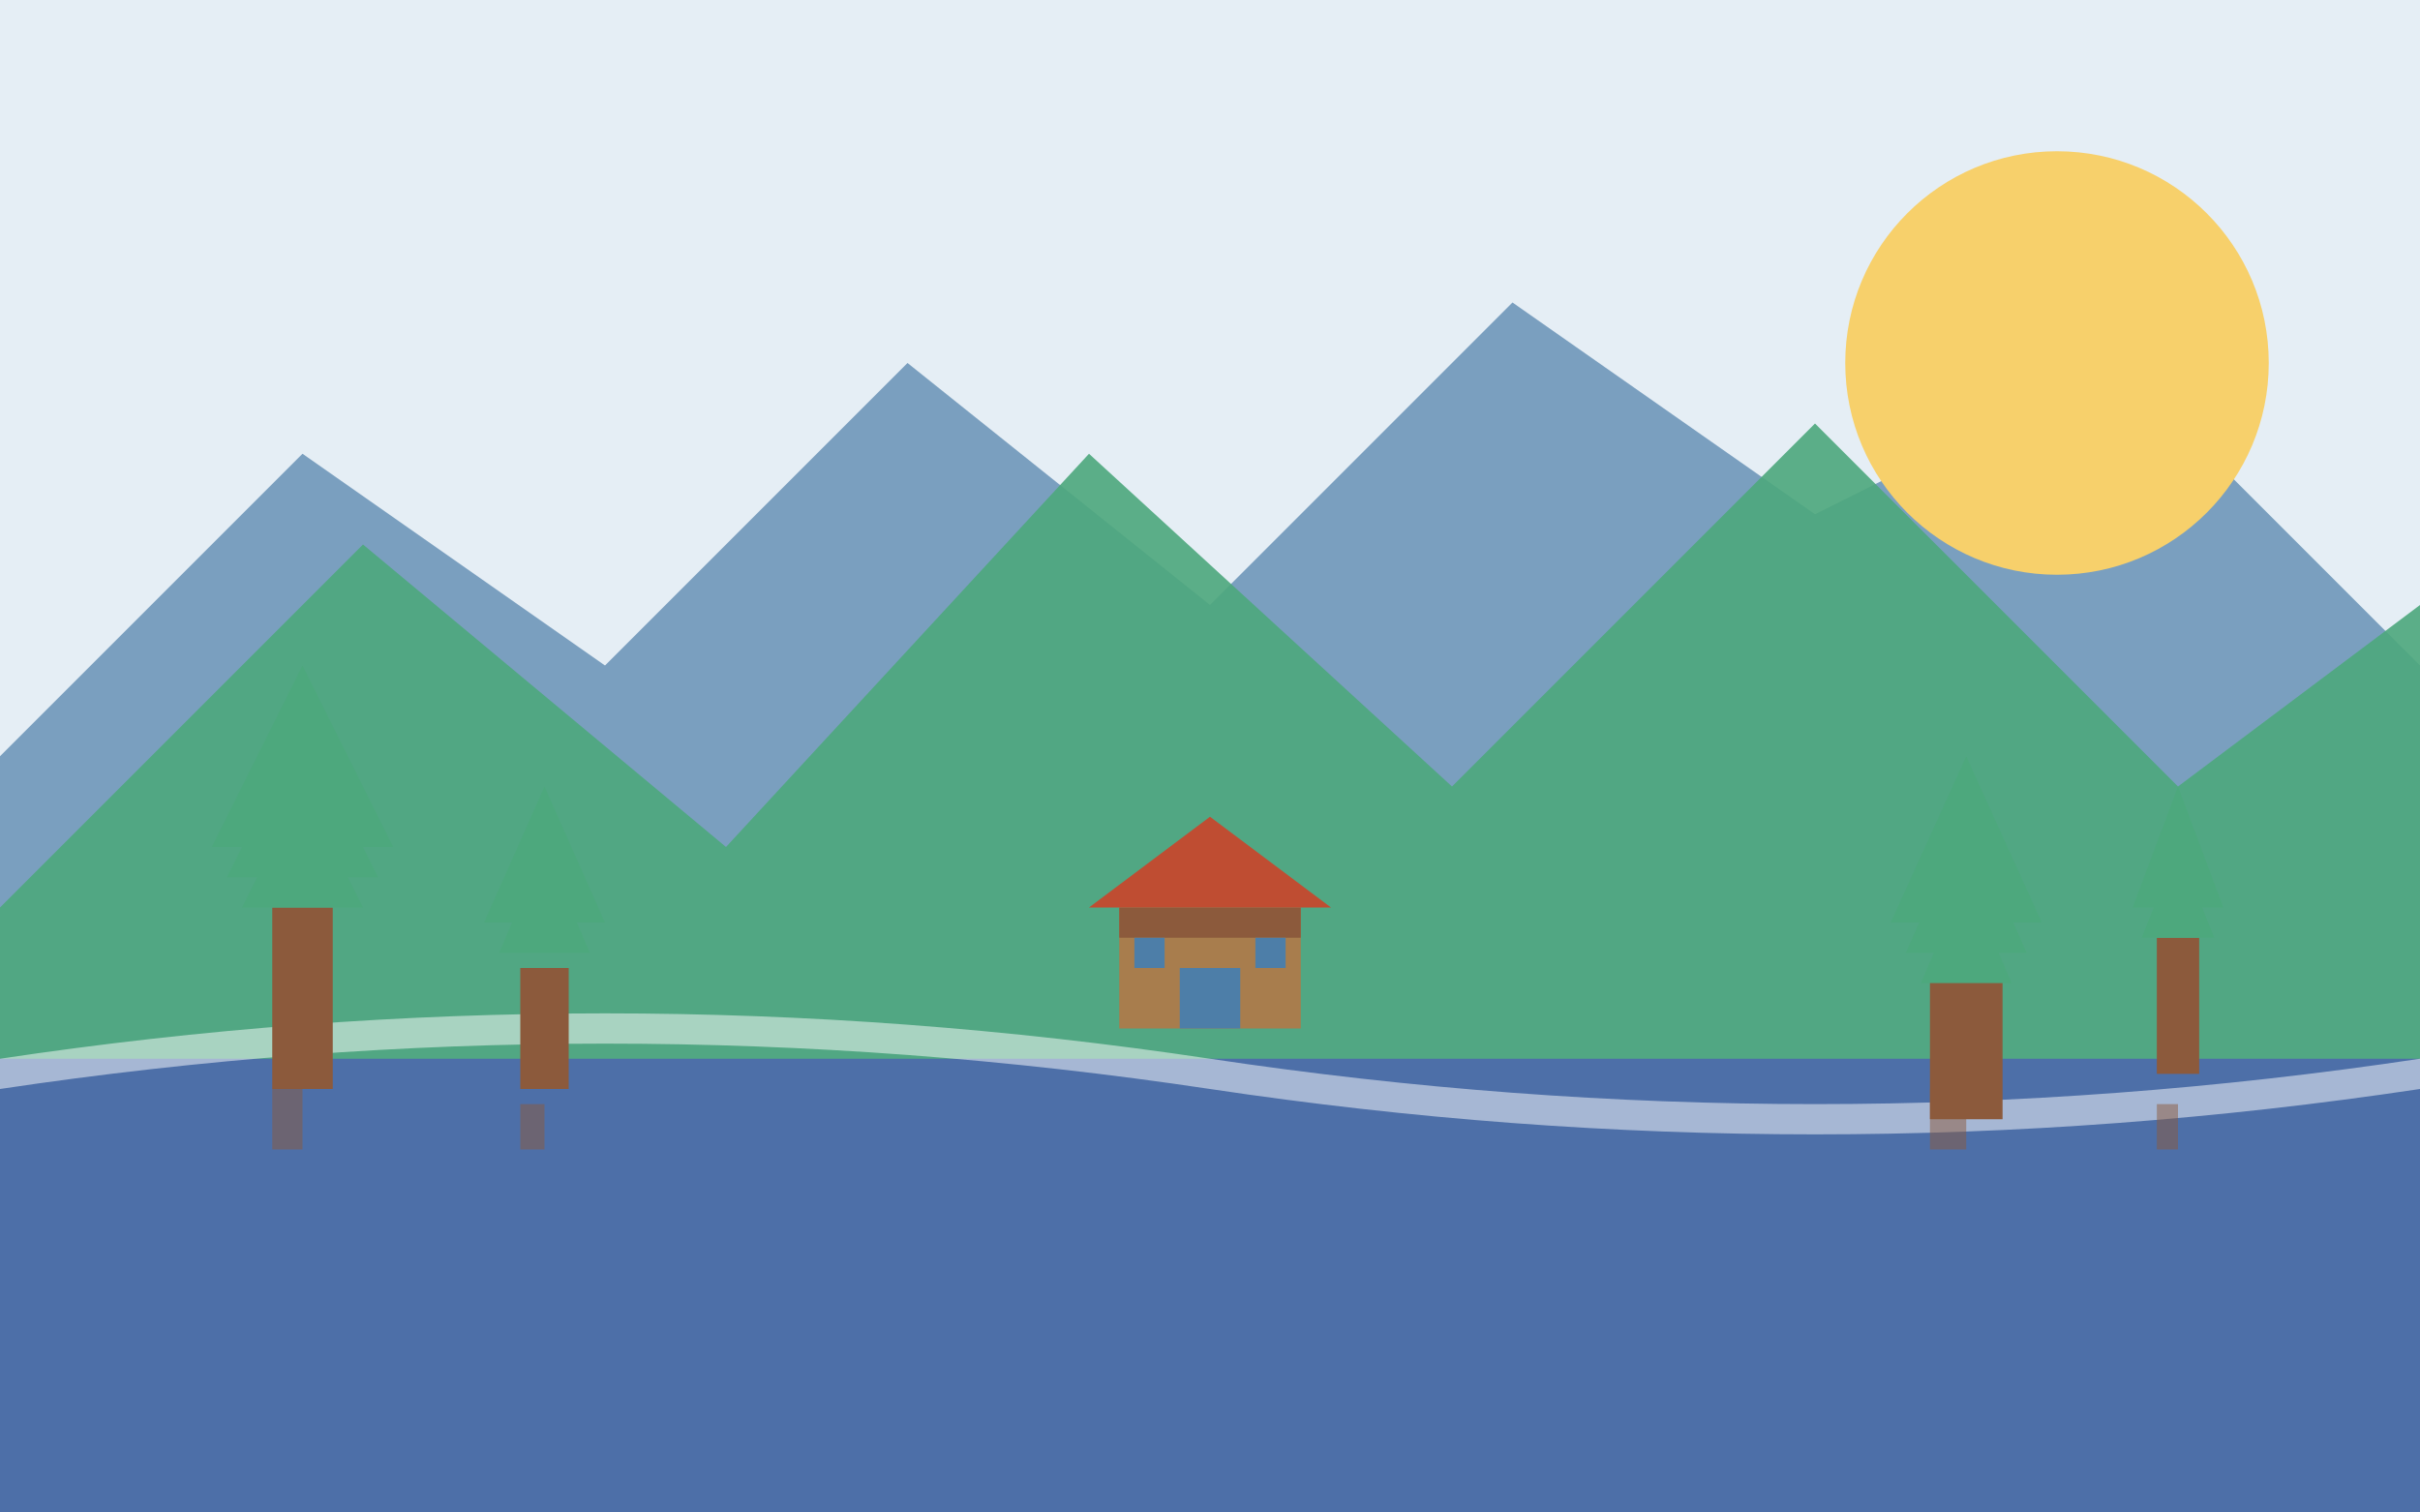
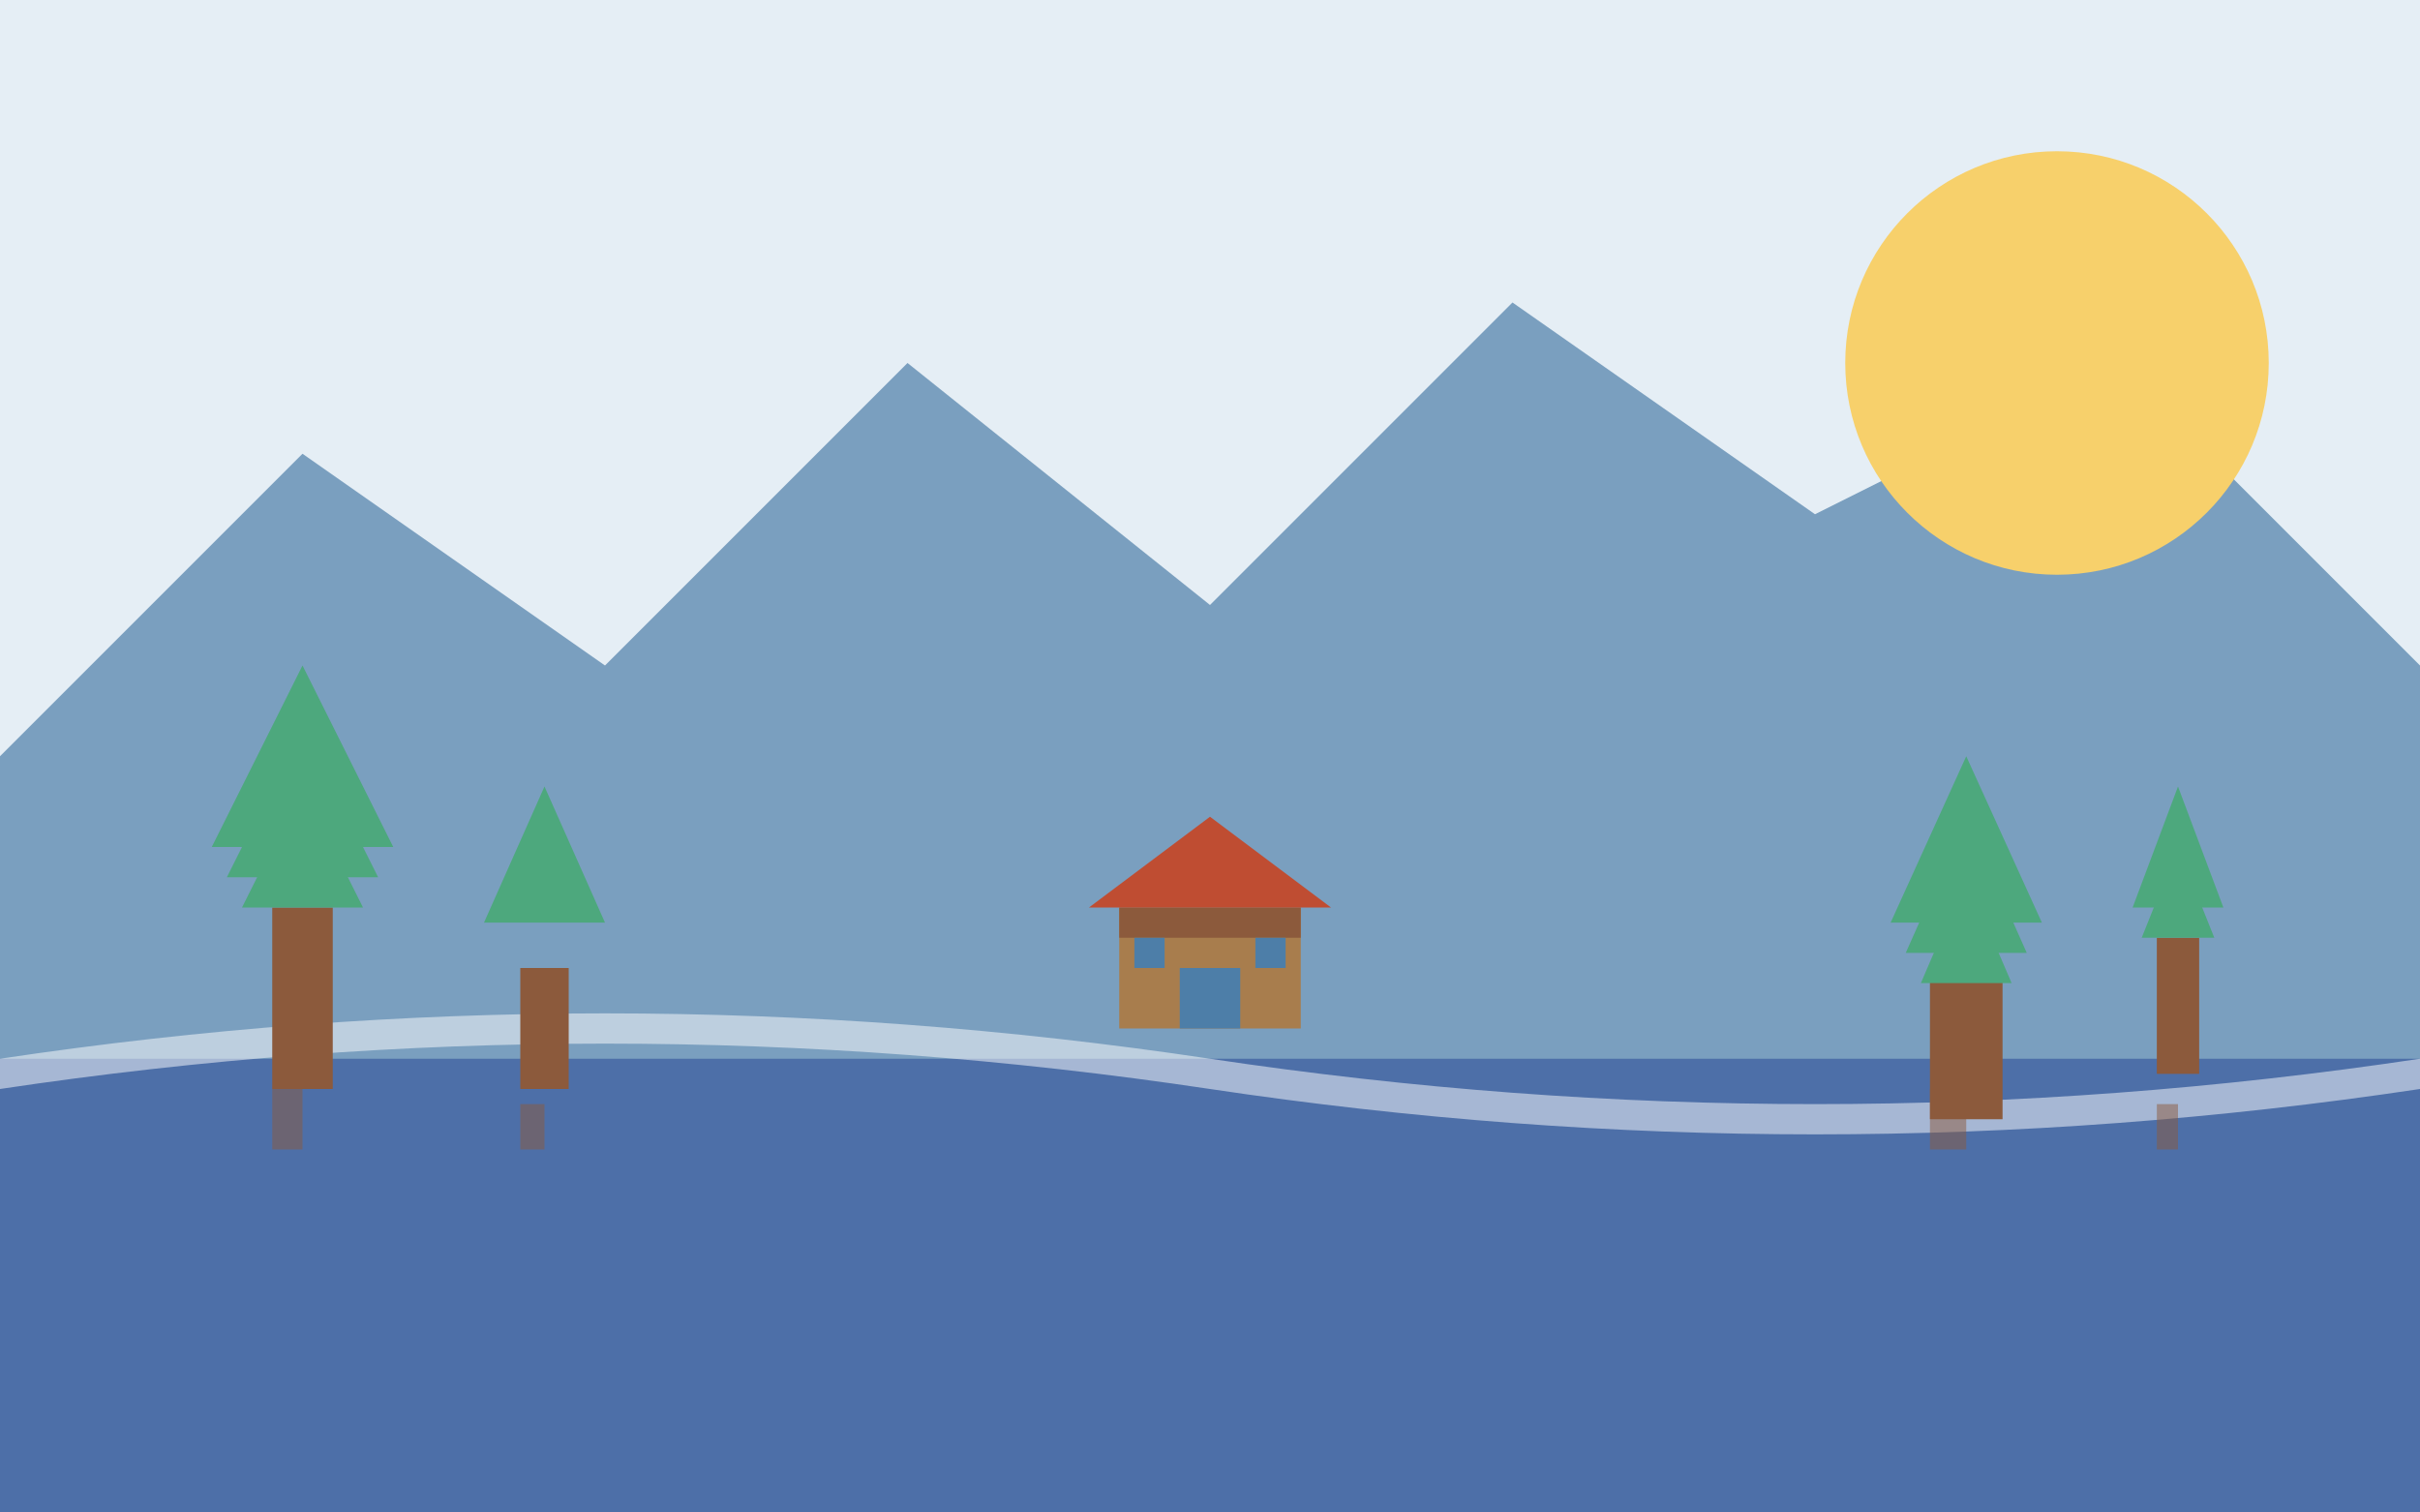
<svg xmlns="http://www.w3.org/2000/svg" viewBox="0 0 800 500" width="800" height="500">
  <rect width="800" height="500" fill="#E5EEF5" />
  <path d="M0,250 L100,150 L200,220 L300,120 L400,200 L500,100 L600,170 L700,120 L800,220 L800,500 L0,500 Z" fill="#4D7EA8" opacity="0.7" />
-   <path d="M0,300 L120,180 L240,280 L360,150 L480,260 L600,140 L720,260 L800,200 L800,500 L0,500 Z" fill="#4DA87D" opacity="0.9" />
  <path d="M0,350 L800,350 L800,500 L0,500 Z" fill="#4D6FA8" />
  <path d="M0,350 Q200,320 400,350 Q600,380 800,350 L800,360 Q600,390 400,360 Q200,330 0,360 Z" fill="#FFFFFF" opacity="0.5" />
  <circle cx="680" cy="120" r="70" fill="#F7D06B" />
  <circle cx="680" cy="120" r="60" fill="#F7D06B" />
  <g transform="translate(100, 300)">
    <rect x="-10" y="0" width="20" height="60" fill="#8C5A3C" />
    <path d="M0,-80 L-30,-20 L30,-20 Z" fill="#4DA87D" />
    <path d="M0,-60 L-25,-10 L25,-10 Z" fill="#4DA87D" />
    <path d="M0,-40 L-20,0 L20,0 Z" fill="#4DA87D" />
  </g>
  <g transform="translate(180, 320)">
    <rect x="-8" y="0" width="16" height="40" fill="#8C5A3C" />
    <path d="M0,-60 L-20,-15 L20,-15 Z" fill="#4DA87D" />
-     <path d="M0,-40 L-15,-5 L15,-5 Z" fill="#4DA87D" />
  </g>
  <g transform="translate(650, 320)">
    <rect x="-12" y="0" width="24" height="50" fill="#8C5A3C" />
    <path d="M0,-70 L-25,-15 L25,-15 Z" fill="#4DA87D" />
    <path d="M0,-50 L-20,-5 L20,-5 Z" fill="#4DA87D" />
    <path d="M0,-30 L-15,5 L15,5 Z" fill="#4DA87D" />
  </g>
  <g transform="translate(720, 310)">
    <rect x="-7" y="0" width="14" height="45" fill="#8C5A3C" />
    <path d="M0,-50 L-15,-10 L15,-10 Z" fill="#4DA87D" />
    <path d="M0,-30 L-12,0 L12,0 Z" fill="#4DA87D" />
  </g>
  <path d="M100,380 L100,360 L90,360 L90,380 Z" fill="#8C5A3C" opacity="0.5" />
  <path d="M180,380 L180,365 L172,365 L172,380 Z" fill="#8C5A3C" opacity="0.5" />
  <path d="M650,380 L650,360 L638,360 L638,380 Z" fill="#8C5A3C" opacity="0.5" />
  <path d="M720,380 L720,365 L713,365 L713,380 Z" fill="#8C5A3C" opacity="0.5" />
  <g transform="translate(400, 320)">
    <rect x="-30" y="-20" width="60" height="40" fill="#A87D4D" />
    <rect x="-30" y="-20" width="60" height="10" fill="#8C5A3C" />
    <path d="M-40,-20 L0,-50 L40,-20 Z" fill="#BF4D32" />
    <rect x="-10" y="0" width="20" height="20" fill="#4D7EA8" />
    <rect x="-25" y="-10" width="10" height="10" fill="#4D7EA8" />
    <rect x="15" y="-10" width="10" height="10" fill="#4D7EA8" />
  </g>
</svg>